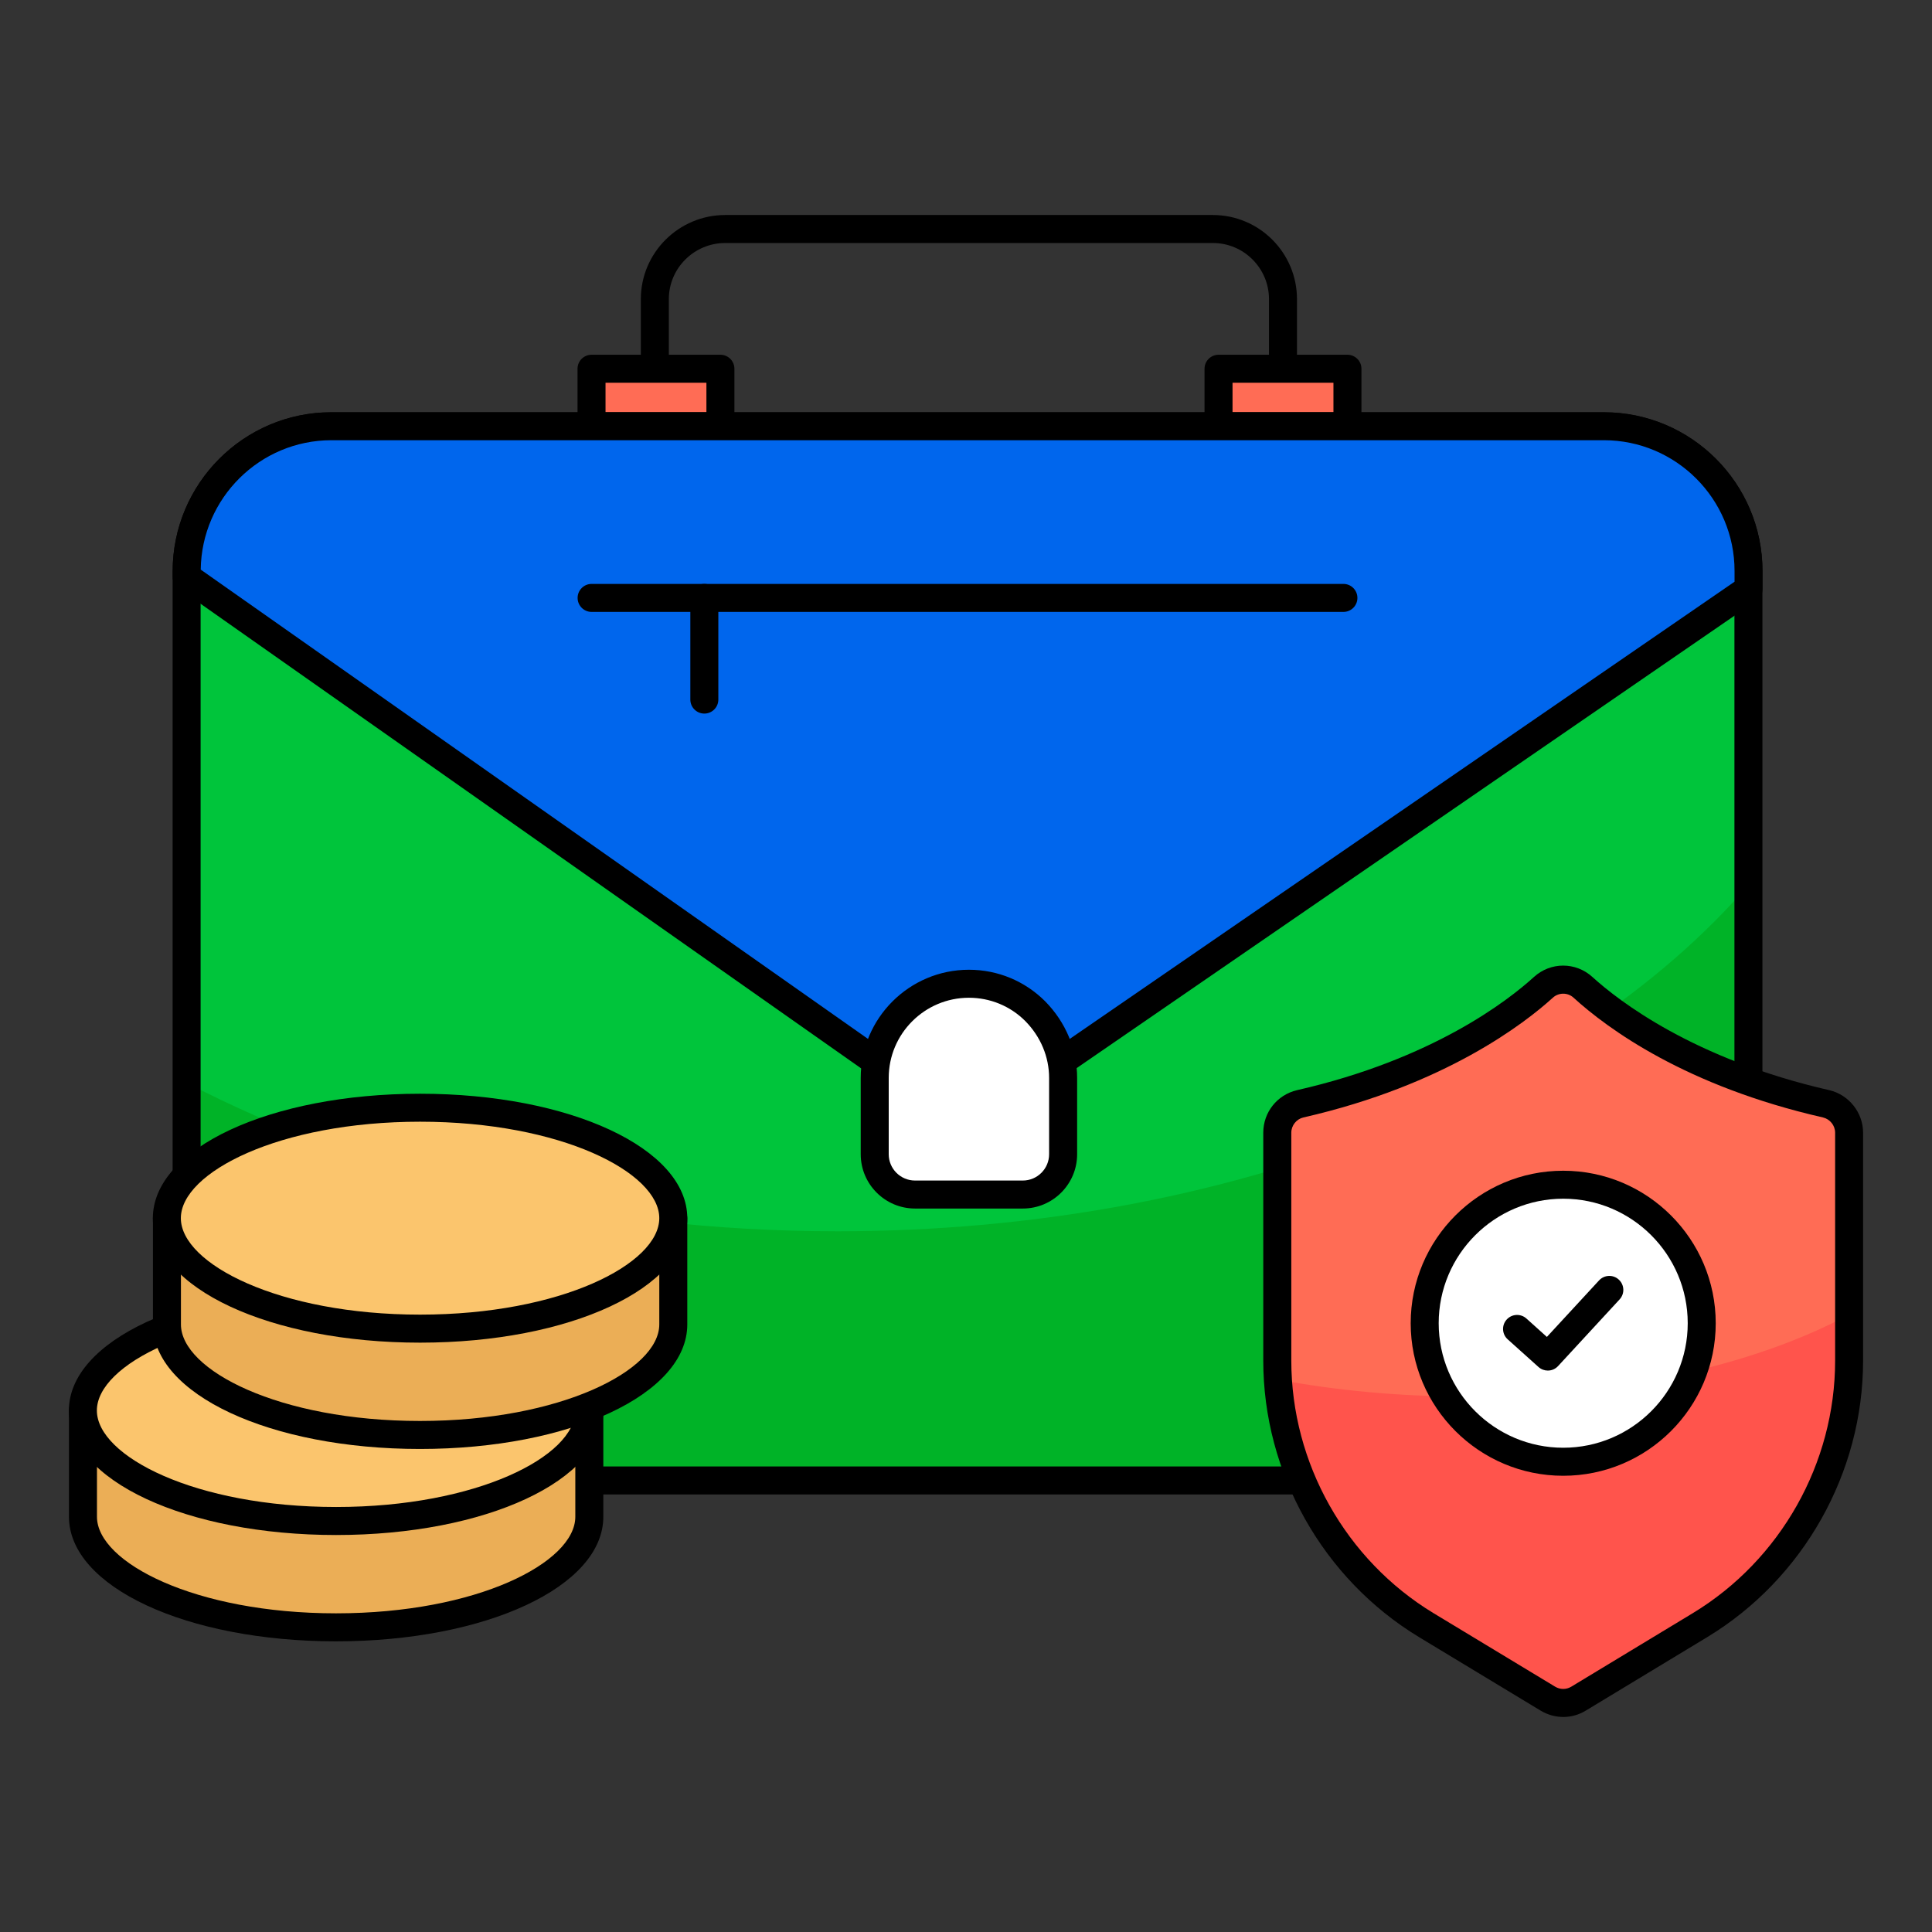
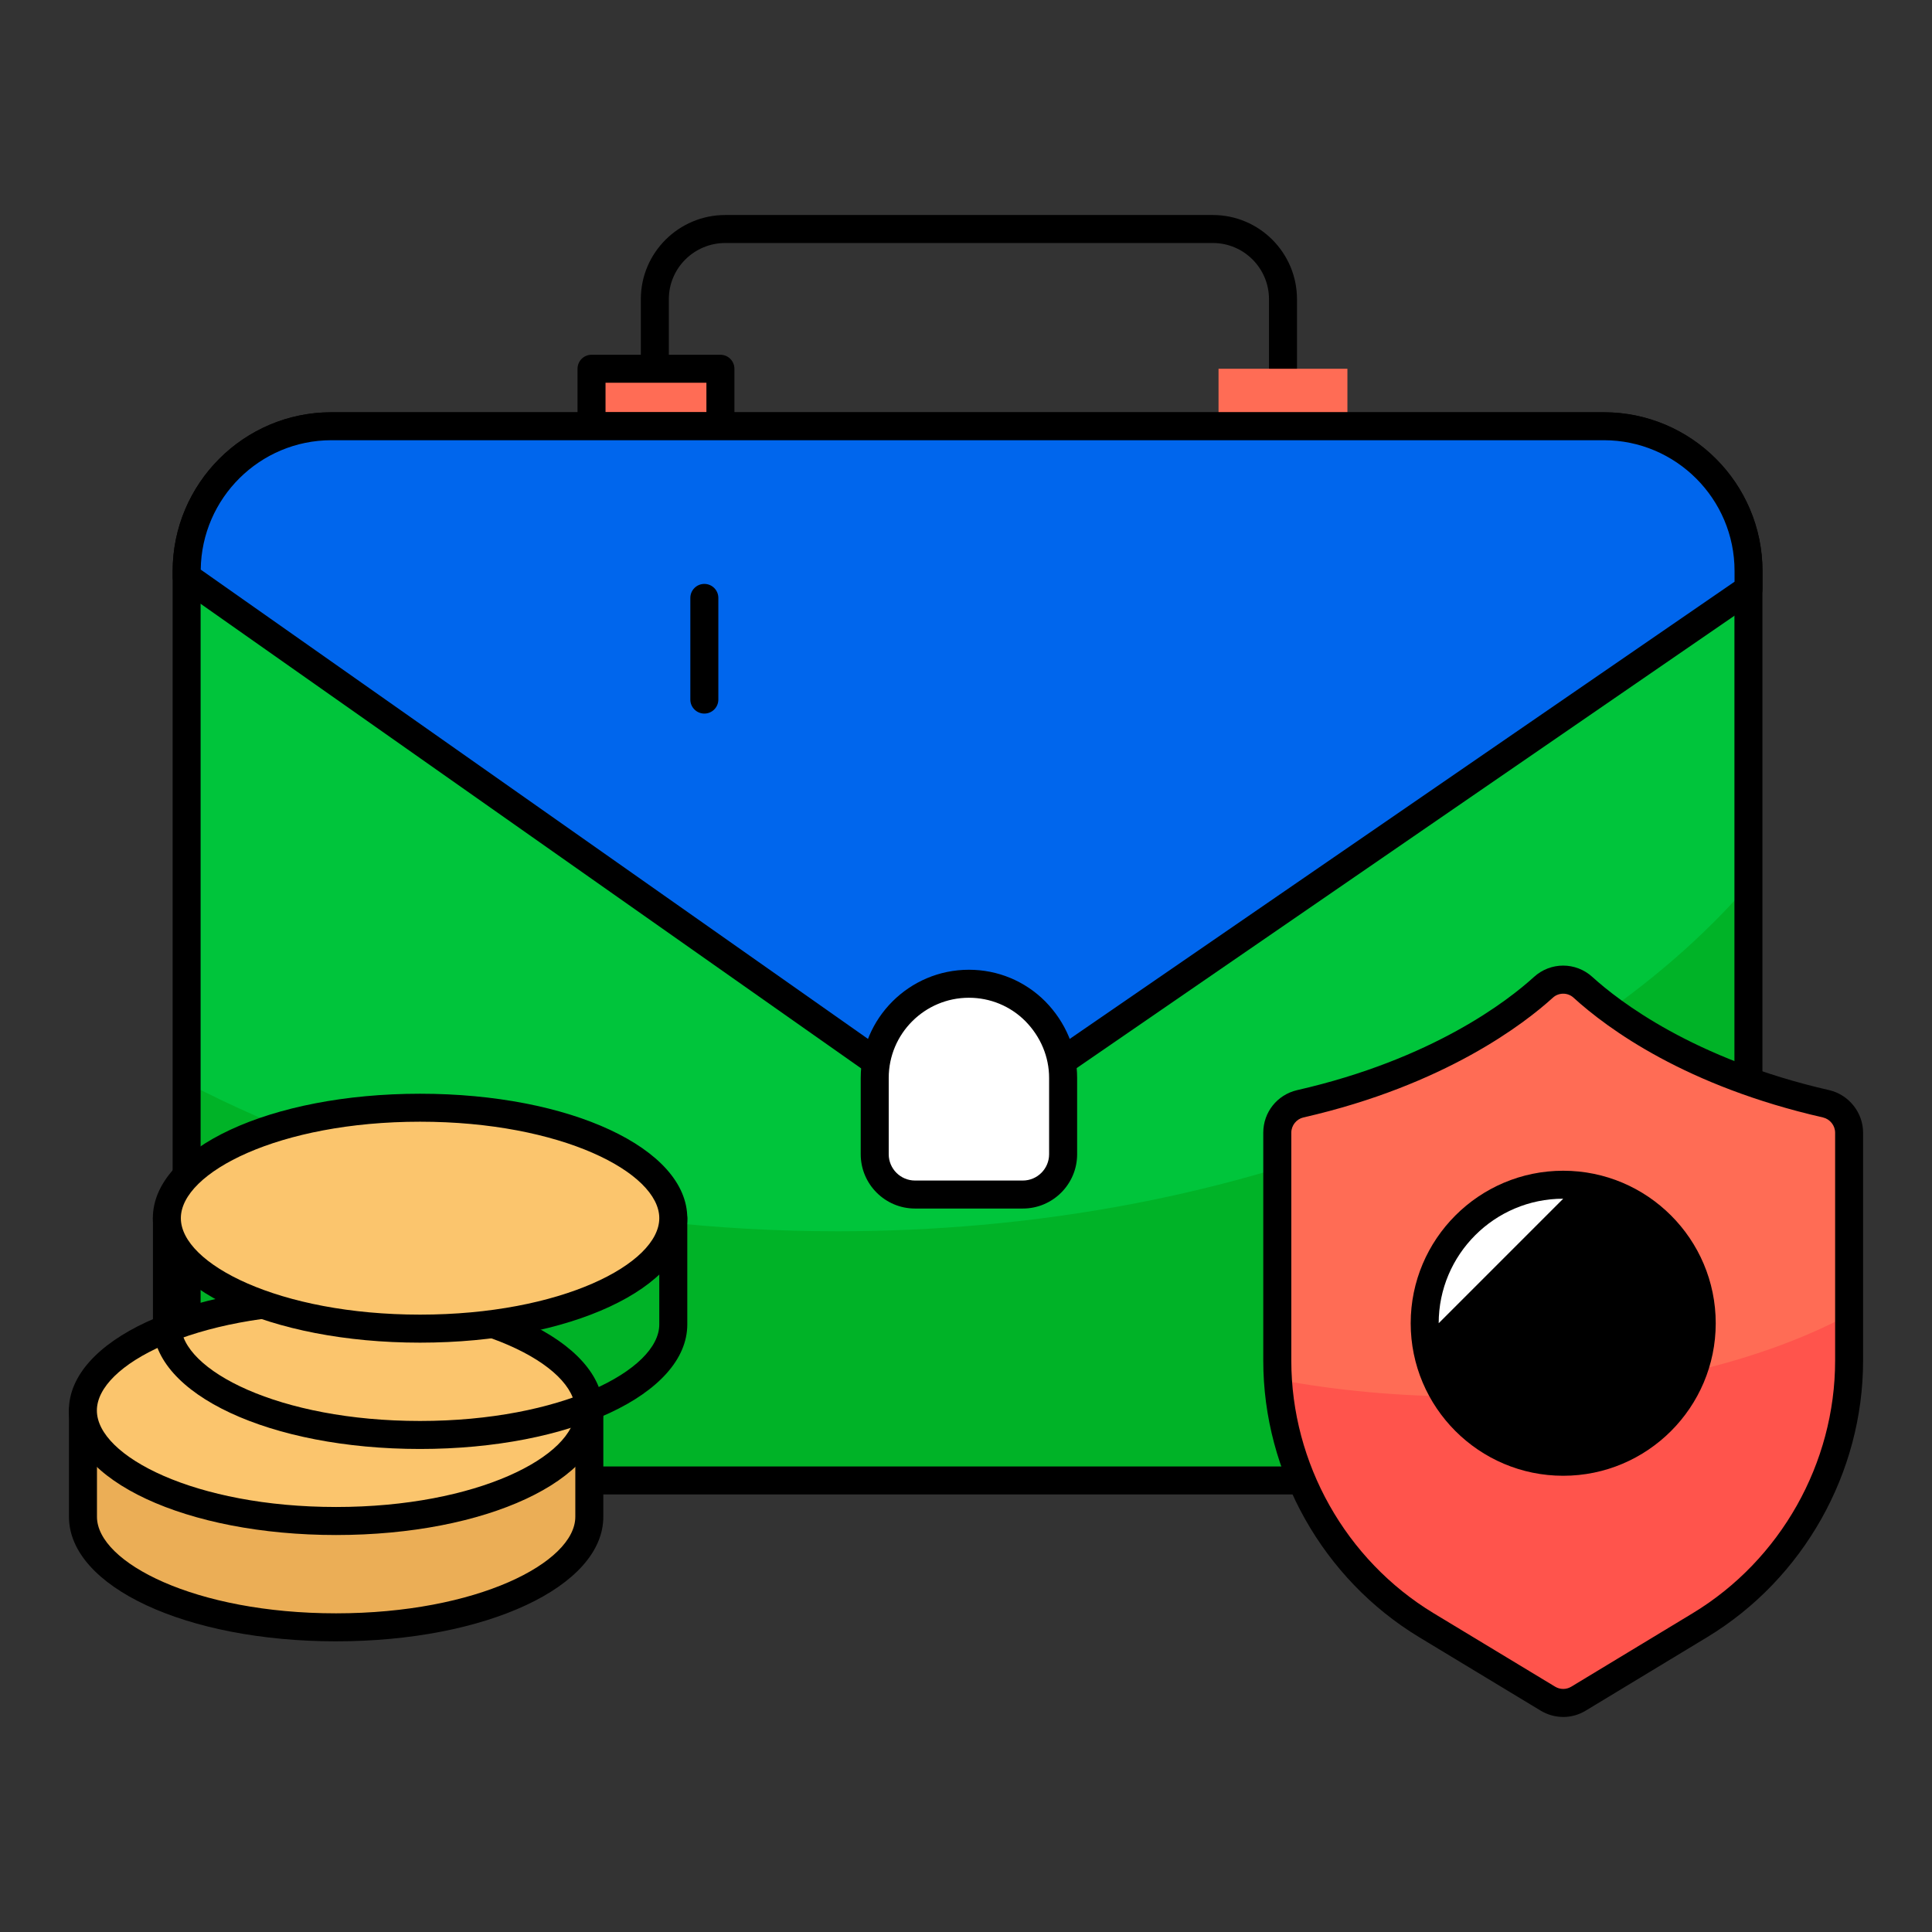
<svg xmlns="http://www.w3.org/2000/svg" id="Layer_1" enable-background="new 0 0 69 69" viewBox="0 0 69 69">
  <rect x="0" y="0" width="69" height="69" fill="#333333" stroke="none" />
  <g>
    <g>
      <g>
        <path d="m45.821 14.698c-.276 0-.5-.224-.5-.5v-3.514c0-1.105-.899-2.005-2.005-2.005h-17.414c-1.111 0-2.015.899-2.015 2.005v3.514c0 .276-.224.5-.5.5s-.5-.224-.5-.5v-3.514c0-1.657 1.353-3.005 3.015-3.005h17.414c1.657 0 3.005 1.348 3.005 3.005v3.514c0 .276-.224.5-.5.5z" />
      </g>
      <g>
        <path d="m21.126 13.17h4.603v2.057h-4.603z" fill="#ff6c55" />
        <path d="m25.729 15.727h-4.603c-.276 0-.5-.224-.5-.5v-2.057c0-.276.224-.5.5-.5h4.603c.276 0 .5.224.5.5v2.057c0 .276-.224.5-.5.5zm-4.103-1h3.603v-1.057h-3.603z" />
      </g>
      <g>
        <path d="m43.519 13.17h4.603v2.057h-4.603z" fill="#ff6c55" />
-         <path d="m48.123 15.727h-4.604c-.276 0-.5-.224-.5-.5v-2.057c0-.276.224-.5.5-.5h4.604c.276 0 .5.224.5.5v2.057c0 .276-.224.5-.5.5zm-4.104-1h3.604v-1.057h-3.604z" />
      </g>
      <g>
        <path d="m62.448 20.401v27.307c0 2.857-2.32 5.168-5.167 5.168h-45.454c-2.857 0-5.157-2.31-5.157-5.168v-27.307c0-2.858 2.3-5.178 5.157-5.178h45.454c2.847 0 5.167 2.32 5.167 5.178z" fill="#00c53b" />
      </g>
      <g>
        <path d="m62.443 31.608v16.1c0 2.852-2.322 5.173-5.173 5.173h-45.449c-2.852 0-5.148-2.322-5.148-5.173v-9.034c6.384 3.331 14.46 5.3 23.242 5.3 13.955 0 26.119-4.971 32.528-12.365z" fill="#00b327" />
      </g>
      <g>
        <path d="m57.281 53.373h-45.453c-3.123 0-5.663-2.54-5.663-5.663v-27.308c0-3.129 2.54-5.675 5.663-5.675h45.453c3.123 0 5.663 2.546 5.663 5.675v27.308c0 3.123-2.54 5.663-5.663 5.663zm-45.453-37.646c-2.571 0-4.663 2.097-4.663 4.675v27.308c0 2.571 2.092 4.663 4.663 4.663h45.453c2.571 0 4.663-2.092 4.663-4.663v-27.308c0-2.578-2.092-4.675-4.663-4.675z" />
      </g>
      <g>
        <path d="m62.448 20.391v.649l-26.506 18.228c-.831.567-1.935.567-2.766-.02l-26.506-18.644v-.202c0-2.858 2.31-5.178 5.167-5.178h45.444c2.847 0 5.167 2.32 5.167 5.168z" fill="#0066ed" />
        <path d="m34.572 40.188c-.592 0-1.184-.179-1.686-.533l-26.506-18.643c-.133-.094-.212-.246-.212-.409v-.202c0-3.131 2.543-5.679 5.668-5.679h45.444c3.125 0 5.667 2.543 5.667 5.668v.648c0 .165-.081.318-.217.412l-26.506 18.229c-.497.339-1.075.509-1.653.509zm-27.403-19.845 26.295 18.494c.651.462 1.535.469 2.196.017l26.288-18.078v-.386c0-2.574-2.094-4.668-4.667-4.668h-45.444c-2.555 0-4.637 2.067-4.668 4.621zm55.279.695h.01z" />
      </g>
      <g>
        <path d="m37.968 38.497v2.726c0 .801-.648 1.439-1.439 1.439h-3.85c-.79 0-1.439-.638-1.439-1.439v-2.726c0-1.854 1.509-3.364 3.364-3.364.922 0 1.763.375 2.371.983.608.618.993 1.449.993 2.381z" fill="#fff" />
        <path d="m36.529 43.162h-3.85c-1.069 0-1.939-.87-1.939-1.939v-2.726c0-2.13 1.733-3.863 3.864-3.863 1.029 0 1.997.401 2.725 1.129.736.749 1.14 1.719 1.14 2.734v2.726c0 1.069-.87 1.939-1.939 1.939zm-1.925-7.528c-1.579 0-2.864 1.284-2.864 2.863v2.726c0 .518.422.939.939.939h3.85c.518 0 .939-.422.939-.939v-2.726c0-.752-.302-1.473-.85-2.03-.536-.536-1.253-.833-2.015-.833z" />
      </g>
      <g>
-         <path d="m47.979 21.854h-26.85c-.276 0-.5-.224-.5-.5s.224-.5.5-.5h26.85c.276 0 .5.224.5.5s-.224.5-.5.5z" />
-       </g>
+         </g>
      <g>
        <path d="m25.155 25.485c-.276 0-.5-.224-.5-.5v-3.631c0-.276.224-.5.5-.5s.5.224.5.5v3.631c0 .276-.224.5-.5.5z" />
      </g>
    </g>
    <g>
      <g>
        <path d="m66.04 40.454v8.14c0 3.863-2.019 7.443-5.324 9.446l-4.337 2.624c-.338.207-.761.207-1.099 0l-4.341-2.624c-3.305-2.003-5.32-5.583-5.32-9.446v-8.14c0-.49.338-.92.82-1.031 4.715-1.075 7.487-3.07 8.686-4.162.398-.362 1.012-.362 1.41 0 1.199 1.091 3.966 3.086 8.686 4.162.478.111.82.542.82 1.031z" fill="#ff6c55" />
      </g>
      <g>
        <path d="m66.039 46.949v1.642c0 3.864-2.015 7.446-5.323 9.453l-4.337 2.62c-.34.207-.763.207-1.103 0l-4.337-2.62c-3.11-1.891-5.083-5.174-5.299-8.773 2.081.39 4.345.605 6.725.605 5.44 0 10.332-1.128 13.674-2.927z" fill="#ff544c" />
      </g>
      <g>
        <path d="m55.83 61.32c-.28 0-.562-.077-.812-.229l-4.339-2.623c-3.431-2.079-5.562-5.862-5.562-9.874v-8.141c0-.729.497-1.354 1.208-1.519 4.84-1.104 7.529-3.195 8.461-4.044.594-.539 1.489-.539 2.083 0 .933.849 3.623 2.941 8.461 4.044.701.163 1.209.802 1.209 1.519v8.141c0 4.011-2.133 7.794-5.565 9.874l-4.337 2.624c-.249.152-.528.229-.808.229zm-.001-25.831c-.133 0-.266.048-.369.142-.989.901-3.84 3.122-8.91 4.278-.25.058-.432.287-.432.544v8.141c0 3.664 1.946 7.12 5.079 9.019l4.341 2.624c.179.109.401.11.58.001l4.339-2.625c3.135-1.899 5.083-5.355 5.083-9.019v-8.141c0-.257-.183-.485-.434-.544-4.885-1.113-7.679-3.158-8.909-4.278-.103-.095-.235-.142-.368-.142z" />
      </g>
      <g>
        <g>
          <g>
            <g>
              <g>
                <circle cx="55.829" cy="47.259" fill="#fff" r="4.948" />
              </g>
              <g>
-                 <path d="m55.829 52.706c-3.004 0-5.447-2.443-5.447-5.447s2.443-5.447 5.447-5.447 5.447 2.443 5.447 5.447-2.443 5.447-5.447 5.447zm0-9.895c-2.452 0-4.447 1.995-4.447 4.447s1.995 4.447 4.447 4.447 4.447-1.995 4.447-4.447-1.995-4.447-4.447-4.447z" />
+                 <path d="m55.829 52.706c-3.004 0-5.447-2.443-5.447-5.447s2.443-5.447 5.447-5.447 5.447 2.443 5.447 5.447-2.443 5.447-5.447 5.447zm0-9.895c-2.452 0-4.447 1.995-4.447 4.447z" />
              </g>
            </g>
            <g>
              <path d="m55.28 48.949c-.119 0-.238-.042-.334-.128l-1.099-.987c-.206-.185-.223-.501-.038-.706.185-.206.501-.222.706-.038l.731.657 1.863-2.018c.188-.203.504-.216.706-.028.203.188.216.503.028.706l-2.197 2.381c-.099.107-.232.161-.367.161z" />
            </g>
          </g>
        </g>
      </g>
    </g>
    <g>
      <path d="m2.964 50.38v3.791c0 2.18 4.049 3.949 9.038 3.949 4.997 0 9.047-1.769 9.047-3.949v-3.791z" fill="#ebae56" />
      <path d="m12.001 58.619c-5.349 0-9.538-1.954-9.538-4.449v-3.79c0-.276.224-.5.5-.5h18.084c.276 0 .5.224.5.5v3.79c0 2.495-4.193 4.449-9.546 4.449zm-8.538-7.739v3.29c0 1.632 3.507 3.449 8.538 3.449 5.036 0 8.546-1.817 8.546-3.449v-3.29z" />
    </g>
    <g>
      <ellipse cx="12.004" cy="50.376" fill="#fbc56d" rx="9.044" ry="3.946" />
      <path d="m12.004 54.822c-5.352 0-9.544-1.953-9.544-4.446s4.192-4.445 9.544-4.445 9.543 1.952 9.543 4.445-4.191 4.446-9.543 4.446zm0-7.892c-5.035 0-8.544 1.815-8.544 3.445s3.509 3.446 8.544 3.446c5.034 0 8.543-1.816 8.543-3.446s-3.509-3.445-8.543-3.445z" />
    </g>
    <g>
-       <path d="m5.963 43.51v3.791c0 2.18 4.049 3.949 9.038 3.949 4.997 0 9.047-1.769 9.047-3.949v-3.791z" fill="#ebae56" />
      <path d="m15 51.749c-5.349 0-9.538-1.954-9.538-4.448v-3.791c0-.276.224-.5.5-.5h18.084c.276 0 .5.224.5.5v3.791c-0 2.494-4.193 4.448-9.546 4.448zm-8.538-7.739v3.291c0 1.631 3.507 3.448 8.538 3.448 5.036 0 8.546-1.817 8.546-3.448v-3.291z" />
    </g>
    <g>
      <ellipse cx="15.003" cy="43.507" fill="#fbc56d" rx="9.044" ry="3.946" />
      <path d="m15.003 47.952c-5.352 0-9.544-1.952-9.544-4.445s4.192-4.445 9.544-4.445 9.543 1.952 9.543 4.445-4.191 4.445-9.543 4.445zm0-7.891c-5.035 0-8.544 1.815-8.544 3.445s3.509 3.445 8.544 3.445c5.034 0 8.543-1.815 8.543-3.445s-3.509-3.445-8.543-3.445z" />
    </g>
  </g>
</svg>